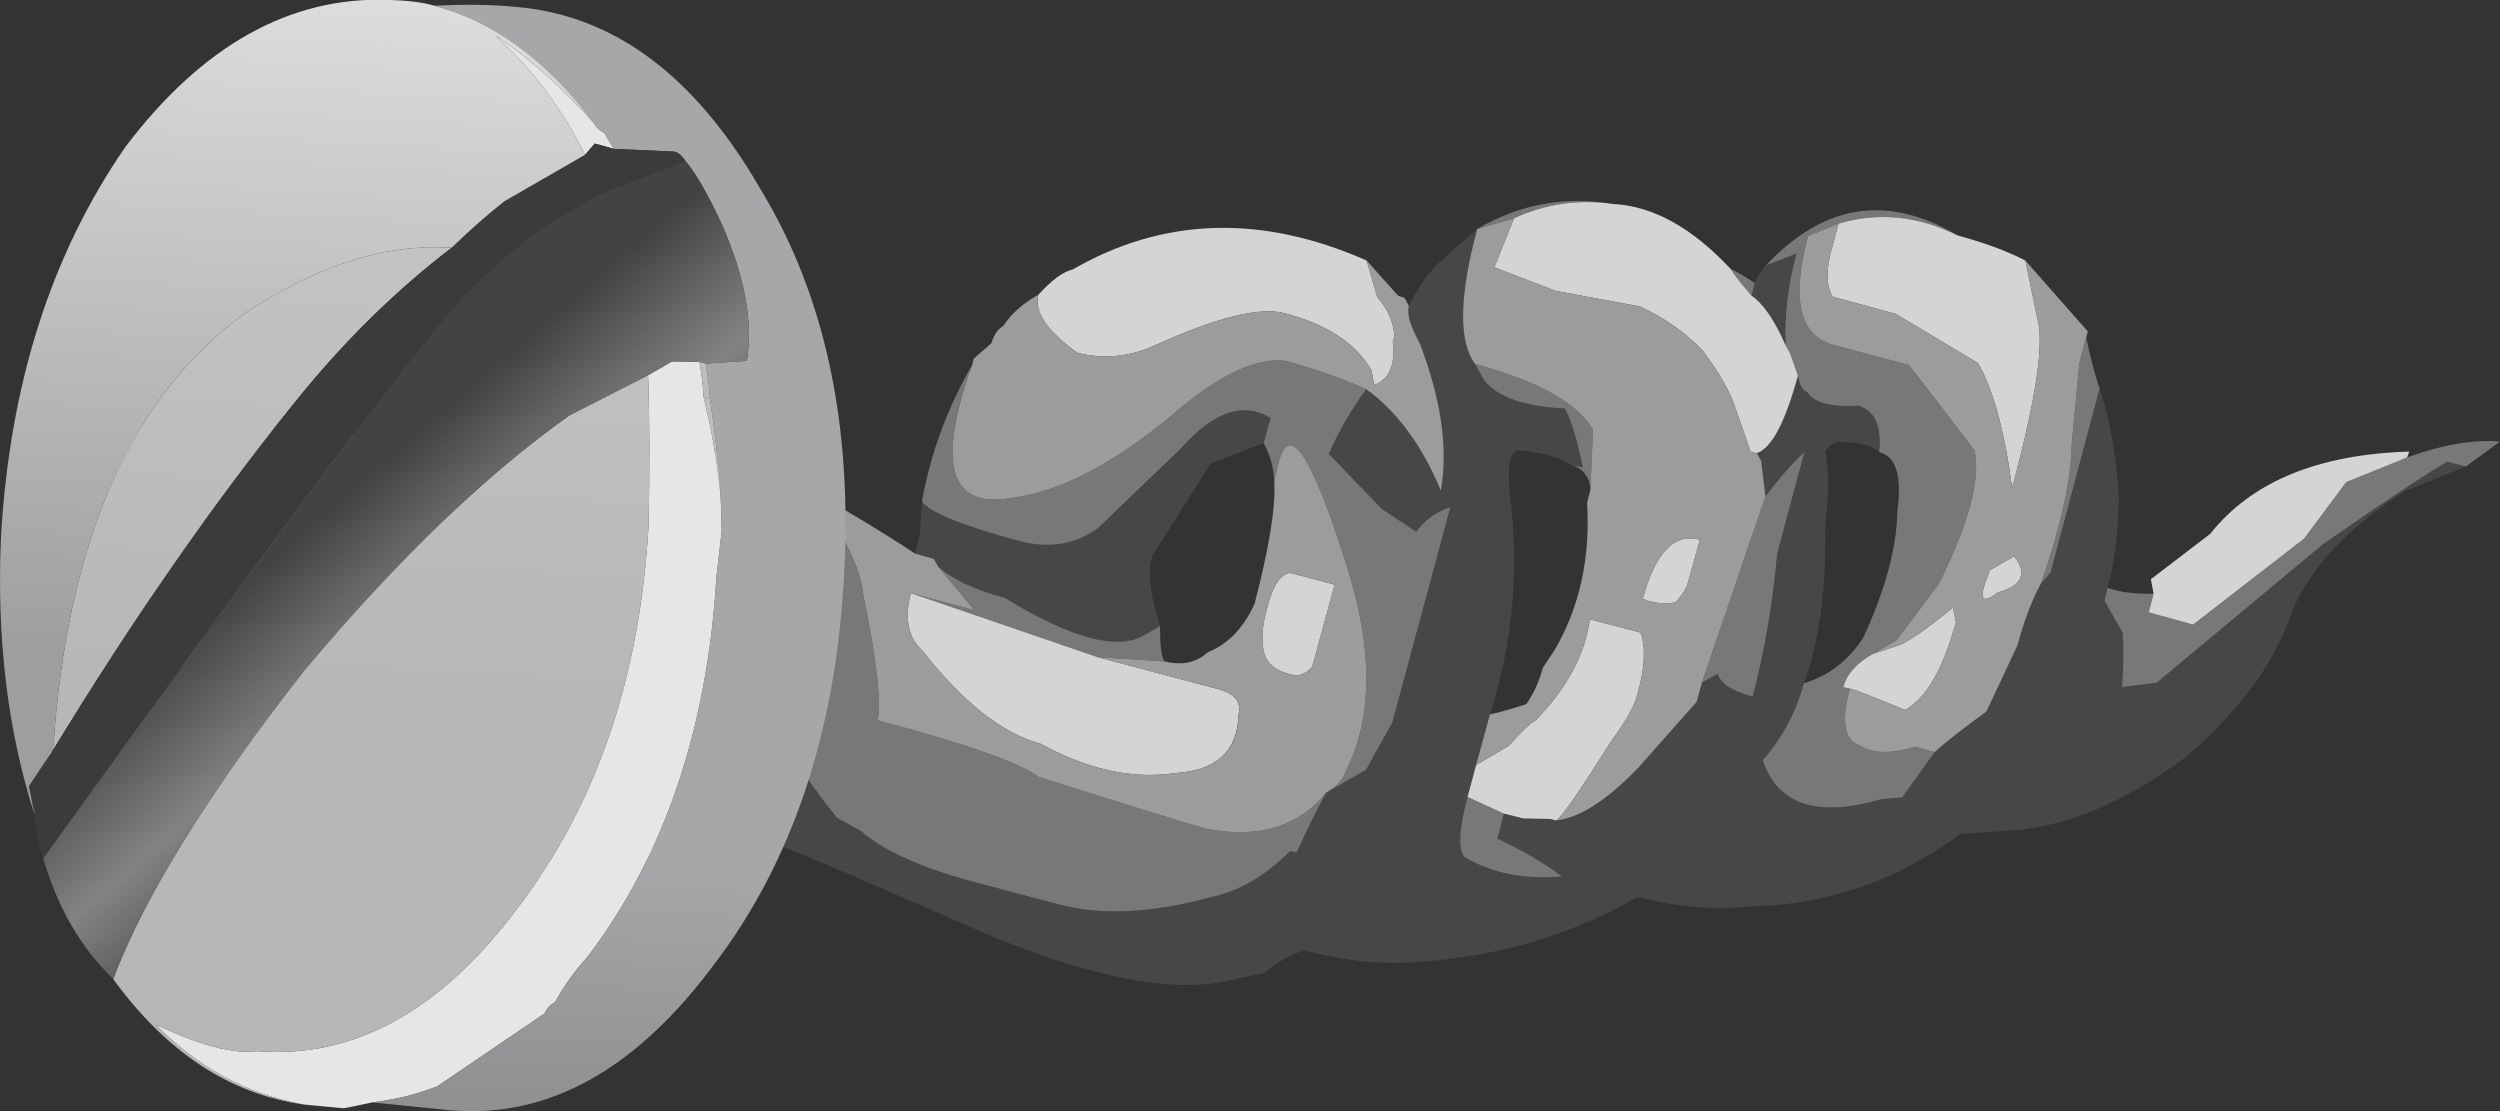
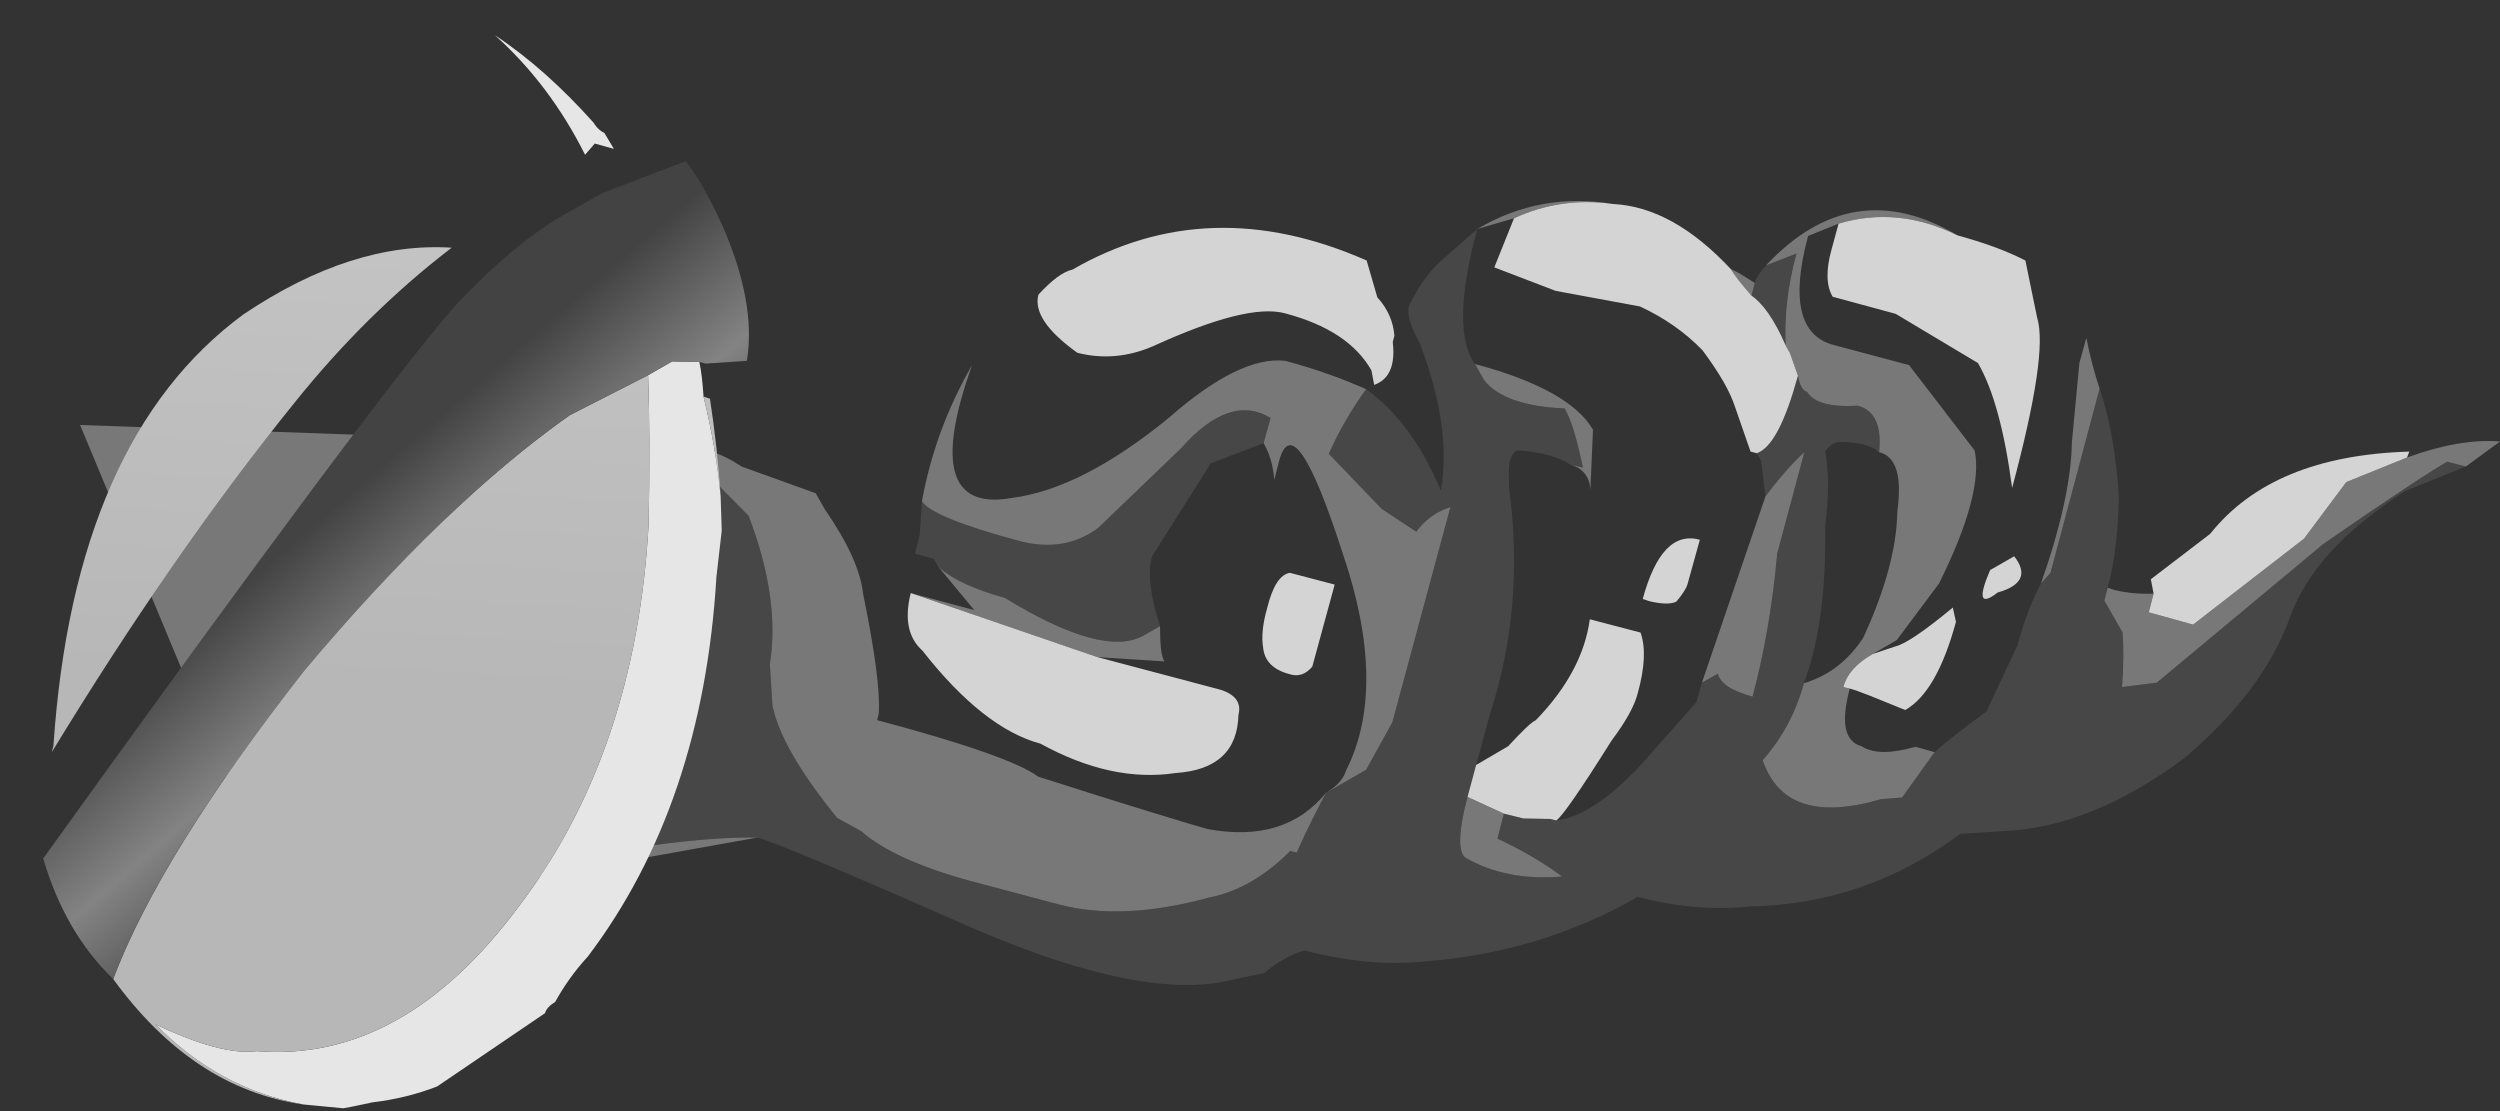
<svg xmlns="http://www.w3.org/2000/svg" xmlns:ns1="http://www.inkscape.org/namespaces/inkscape" id="svg2" xml:space="preserve" viewBox="0 0 22.866 10.163" version="1.1" ns1:version="0.91 r13725">
  <rect x="0" y="0" width="22.866" height="10.163" fill="#333333" stroke="none" />
  <defs id="defs6">
    <linearGradient id="linearGradient34" y2="-14525" gradientUnits="userSpaceOnUse" x2="-1472.4" gradientTransform="matrix(-.056 -.958 .958 -.056 13841 -2229.9)" y1="-14525" x1="-1480.3">
      <stop id="stop36" style="stop-color:#a6a7a8" offset="0" />
      <stop id="stop38" style="stop-color:#4a4a4c" offset="1" />
    </linearGradient>
    <linearGradient id="linearGradient52" y2="-14521" gradientUnits="userSpaceOnUse" x2="-1476.4" gradientTransform="matrix(-.056 -.958 .958 -.056 13836 -2224.7)" y1="-14521" x1="-1484.4">
      <stop id="stop54" style="stop-color:#d4d4d4" offset="0" />
      <stop id="stop56" style="stop-color:#b7b7b7" offset="1" />
    </linearGradient>
    <linearGradient id="linearGradient72" y2="-5980.4" gradientUnits="userSpaceOnUse" x2="-3169.9" gradientTransform="matrix(.629 -.725 .725 .629 6334.1 1467)" y1="-5980.4" x1="-3172">
      <stop id="stop74" style="stop-color:#434343" offset="0" />
      <stop id="stop76" style="stop-color:#838383" offset=".51" />
      <stop id="stop78" style="stop-color:#434343" offset="1" />
    </linearGradient>
    <linearGradient id="linearGradient92" y2="-14521" gradientUnits="userSpaceOnUse" x2="-1476.5" gradientTransform="matrix(-.056 -.958 .958 -.056 13836 -2224.7)" y1="-14521" x1="-1484.4">
      <stop id="stop94" style="stop-color:#ffffff" offset="0" />
      <stop id="stop96" style="stop-color:#9e9e9e" offset="1" />
    </linearGradient>
  </defs>
  <g id="g10" transform="matrix(1.25 0 0 -1.25 0 10.163)">
    <g id="g12">
      <path id="path14" style="fill-rule:evenodd;fill:#474747" d="m18.043 4.717-0.445-0.18c-0.438-0.281-0.719-0.586-0.84-0.918-0.129-0.363-0.387-0.707-0.774-1.035-0.457-0.34-0.902-0.52-1.336-0.535l-0.304-0.02c-0.457-0.34-0.965-0.519-1.535-0.531-0.27-0.028-0.547-0.004-0.825 0.07-0.468-0.269-0.992-0.43-1.566-0.473-0.273-0.027-0.566 0-0.875 0.082-0.109-0.035-0.207-0.093-0.293-0.167l-0.211-0.043c-0.426-0.118-1.059 0.003-1.891 0.359-0.949 0.418-1.484 0.644-1.605 0.676-0.398 0.008-1.016-0.075-1.855-0.246l-0.208 0.351c-0.312 0.68-0.429 1.242-0.343 1.684l0.254 1.125 0.394-0.008 0.988-0.016 0.235-0.062 0.469-0.473c0.156-0.406 0.207-0.769 0.156-1.086l0.019-0.304c0.043-0.211 0.2-0.485 0.473-0.821l0.176-0.097c0.16-0.141 0.426-0.262 0.797-0.364l0.648-0.172c0.309-0.082 0.676-0.066 1.106 0.051 0.21 0.043 0.406 0.156 0.589 0.34l0.047-0.012c0.078 0.176 0.153 0.321 0.215 0.438l0.293 0.168 0.192 0.347 0.425 1.575c-0.109-0.035-0.195-0.098-0.25-0.18l-0.254 0.168-0.386 0.402c0.078 0.176 0.172 0.332 0.273 0.473 0.223-0.16 0.406-0.406 0.547-0.742 0.055 0.316 0 0.676-0.156 1.082-0.067 0.121-0.094 0.207-0.078 0.269 0.074 0.149 0.152 0.258 0.242 0.336 0.086 0.074 0.172 0.153 0.258 0.227-0.133-0.492-0.137-0.824-0.016-0.988l0.066-0.118c0.098-0.125 0.297-0.195 0.59-0.207 0.047-0.078 0.09-0.222 0.133-0.433l-0.094 0.023c-0.082 0.055-0.207 0.09-0.367 0.102-0.031 0.008-0.055-0.02-0.074-0.082-0.008-0.032-0.008-0.098-0.004-0.2 0.078-0.582 0.027-1.132-0.141-1.648l-0.164-0.605c-0.066-0.247-0.07-0.395-0.019-0.442 0.199-0.117 0.437-0.164 0.711-0.14-0.141 0.105-0.297 0.195-0.473 0.277l0.047 0.183 0.141-0.035 0.199-0.004 0.043-0.011c0.172 0.019 0.371 0.148 0.601 0.386l0.426 0.481 0.039 0.141 0.117 0.066c0.016-0.07 0.098-0.125 0.254-0.168 0.082 0.309 0.145 0.656 0.18 1.047l0.199 0.742c-0.086-0.078-0.18-0.184-0.285-0.324l-0.031 0.258-0.032 0.058c0.106 0.035 0.207 0.227 0.301 0.567 0.012-0.071 0.035-0.11 0.067-0.118 0.047-0.078 0.168-0.113 0.371-0.101 0.121-0.031 0.176-0.145 0.156-0.34-0.051 0.047-0.145 0.074-0.277 0.074-0.032 0.008-0.071-0.011-0.118-0.066 0.028-0.141 0.028-0.324 0-0.547 0.008-0.465-0.043-0.852-0.156-1.152-0.058-0.215-0.16-0.403-0.301-0.563 0.11-0.328 0.399-0.422 0.868-0.285l0.152 0.012 0.238 0.332c0.086 0.078 0.211 0.175 0.379 0.297l0.227 0.484c0.05 0.187 0.109 0.336 0.172 0.453l0.07 0.078 0.359 1.348c0.075-0.219 0.121-0.481 0.141-0.785-0.004-0.262-0.031-0.489-0.082-0.672l-0.024-0.094 0.133-0.234c0.008-0.102 0.004-0.235-0.004-0.399l0.254 0.032 1.219 1.015c0.484 0.336 0.789 0.535 0.906 0.602l0.137-0.035zm-4.977 0.886c-0.082 0.188-0.168 0.309-0.25 0.364l0.024 0.093c0.008 0.032 0.035 0.075 0.082 0.129l0.223 0.086c-0.067-0.246-0.094-0.469-0.079-0.672zm-3.82-0.715-0.387-0.148-0.429-0.68c-0.035-0.121-0.012-0.293 0.058-0.511l-0.117-0.067c-0.195-0.113-0.535-0.023-1.019 0.274-0.215 0.054-0.379 0.132-0.485 0.226l-0.035 0.059-0.137 0.039 0.035 0.14 0.016 0.243c0.047-0.078 0.285-0.176 0.719-0.293 0.215-0.055 0.406-0.024 0.57 0.097l0.606 0.582c0.238 0.27 0.457 0.344 0.656 0.223l-0.051-0.184z" ns1:connector-curvature="0" />
      <path id="path16" style="fill-rule:evenodd;fill:#787878" d="m15.422 3.83 0.047-0.016c0.093-0.023 0.187-0.031 0.289-0.027l-0.035-0.137 0.324-0.09 0.812 0.629 0.309 0.414 0.445 0.18c0.258 0.094 0.485 0.133 0.68 0.117l-0.25-0.183-0.137 0.035c-0.117-0.067-0.422-0.266-0.906-0.602l-1.219-1.015-0.254-0.032c0.012 0.164 0.012 0.297 0.004 0.399l-0.133 0.234 0.024 0.094zm-0.156 1.828c0.027-0.137 0.062-0.266 0.097-0.371l-0.359-1.348-0.07-0.078c0.148 0.422 0.222 0.766 0.226 1.031l0.055 0.582 0.051 0.184zm-4.262-3.481-0.047-0.183c0.176-0.082 0.332-0.172 0.473-0.277-0.274-0.024-0.512 0.023-0.711 0.14-0.051 0.047-0.047 0.195 0.019 0.442l0.266-0.122zm2.699 1.168c-0.117-0.066-0.191-0.148-0.215-0.242l0.047-0.011c-0.066-0.247-0.039-0.387 0.086-0.422 0.086-0.055 0.215-0.055 0.395-0.004l0.14-0.039-0.238-0.332-0.152-0.012c-0.469-0.137-0.758-0.043-0.868 0.285 0.141 0.16 0.243 0.348 0.301 0.563 0.18 0.054 0.324 0.164 0.434 0.332 0.164 0.355 0.246 0.664 0.25 0.925 0.035 0.258-0.008 0.403-0.133 0.434 0.02 0.195-0.035 0.309-0.156 0.34-0.203-0.012-0.324 0.023-0.371 0.101-0.032 0.008-0.055 0.047-0.067 0.118l-0.058 0.164-0.032 0.058c-0.011 0.203 0.012 0.426 0.079 0.672l-0.223-0.086c0.422 0.449 0.887 0.524 1.402 0.219-0.293 0.144-0.582 0.172-0.871 0.086l-0.223-0.09c-0.125-0.465-0.062-0.73 0.184-0.797l0.555-0.148 0.48-0.625c0.043-0.211-0.043-0.535-0.261-0.973l-0.309-0.414-0.176-0.102zm-1.25-0.21 0.465 1.363c0.105 0.14 0.199 0.246 0.285 0.324l-0.199-0.742c-0.035-0.391-0.098-0.738-0.18-1.047-0.156 0.043-0.238 0.098-0.254 0.168l-0.117-0.066zm-1.66 2.332c0.465-0.125 0.75-0.286 0.863-0.481l-0.019-0.441c-0.004 0.097-0.055 0.16-0.149 0.187l0.094-0.023c-0.043 0.211-0.086 0.351-0.133 0.433-0.293 0.012-0.492 0.082-0.59 0.207l-0.066 0.118zm-3.68-0.008c-0.261-0.727-0.164-1.051 0.285-0.973 0.344 0.043 0.727 0.238 1.153 0.586 0.347 0.305 0.633 0.445 0.855 0.418 0.219-0.059 0.414-0.129 0.59-0.207-0.101-0.141-0.195-0.297-0.273-0.473l0.386-0.402 0.254-0.168c0.059 0.082 0.141 0.145 0.25 0.18l-0.425-1.575-0.192-0.347-0.293-0.168c-0.062-0.117-0.137-0.262-0.215-0.438l-0.047 0.012c-0.183-0.184-0.379-0.297-0.589-0.34-0.43-0.117-0.797-0.133-1.106-0.051l-0.648 0.172c-0.371 0.102-0.637 0.223-0.797 0.364l-0.176 0.097c-0.273 0.336-0.43 0.61-0.473 0.821l-0.019 0.304c0.051 0.317 0 0.68-0.156 1.086l-0.469 0.473c0.109 0.035 0.246 0 0.418-0.113l0.543-0.196 0.066-0.117c0.168-0.242 0.262-0.449 0.281-0.621 0.086-0.422 0.125-0.711 0.114-0.875l-0.012-0.047c0.648-0.172 1.043-0.312 1.18-0.414 0.672-0.215 1.086-0.34 1.238-0.383 0.379-0.07 0.668 0.02 0.867 0.266 0.078 0.047 0.129 0.101 0.145 0.16 0.207 0.406 0.199 0.941-0.024 1.594-0.234 0.726-0.39 0.953-0.465 0.672l-0.035-0.137c-0.008 0.101-0.031 0.187-0.078 0.269l0.051 0.184c-0.199 0.121-0.418 0.047-0.656-0.223l-0.606-0.582c-0.164-0.121-0.355-0.152-0.57-0.097-0.434 0.117-0.672 0.215-0.719 0.293 0.063 0.347 0.184 0.679 0.367 0.996zm-3.328-0.551-0.394 0.008-0.254-1.125c-0.082-0.442 0.031-1.004 0.343-1.684l0.208-0.351c0.839 0.171 1.457 0.254 1.855 0.246l-3.445-0.617-1.512 3.636 3.199-0.113zm9.031 1.059c-0.078 0.085-0.128 0.152-0.148 0.191 0.031-0.008 0.086-0.043 0.172-0.098l-0.024-0.093zm-2.007 0.488c0.312 0.183 0.644 0.242 0.992 0.183-0.254 0.036-0.496 0-0.723-0.105l-0.269-0.078zm-2.778-3.133-1.367 0.469 0.465-0.125-0.262 0.316c0.106-0.094 0.27-0.168 0.485-0.226 0.484-0.297 0.824-0.387 1.019-0.274l0.117 0.067c0-0.133 0.008-0.219 0.032-0.258l-0.489 0.031z" ns1:connector-curvature="0" />
      <path id="path18" style="fill-rule:evenodd;fill:#d4d4d4" d="m12.855 4.814-0.046 0.012-0.114 0.328c-0.035 0.109-0.113 0.246-0.238 0.414-0.129 0.133-0.281 0.238-0.457 0.32l-0.617 0.114-0.449 0.172 0.144 0.359c0.227 0.105 0.469 0.141 0.723 0.105 0.297-0.015 0.582-0.175 0.867-0.48 0.02-0.039 0.07-0.102 0.148-0.191 0.082-0.055 0.168-0.176 0.25-0.364l0.032-0.058 0.058-0.164c-0.094-0.34-0.191-0.528-0.301-0.567zm0.848-1.469 0.164 0.055c0.071 0.016 0.211 0.11 0.422 0.285l0.023-0.105c-0.093-0.34-0.214-0.555-0.371-0.645-0.211 0.086-0.343 0.141-0.406 0.157l-0.047 0.011c0.024 0.094 0.098 0.176 0.215 0.242zm-2.699-1.168-0.266 0.122 0.063 0.234 0.234 0.137c0.098 0.105 0.164 0.172 0.203 0.191 0.231 0.238 0.36 0.484 0.395 0.738l0.371-0.097c0.039-0.11 0.031-0.258-0.02-0.442-0.023-0.093-0.086-0.207-0.191-0.347-0.231-0.368-0.367-0.563-0.406-0.586l-0.043 0.011-0.199 0.004-0.141 0.035zm6.609 2.606-0.445-0.18-0.309-0.414-0.812-0.629-0.324 0.09 0.035 0.137-0.02 0.105 0.434 0.332c0.305 0.383 0.789 0.582 1.457 0.602l-0.016-0.043zm-4.16 1.711c0.289 0.086 0.578 0.058 0.871-0.086 0.184-0.051 0.352-0.109 0.496-0.184l0.086-0.418c0.055-0.179-0.008-0.593-0.183-1.246-0.055 0.414-0.137 0.719-0.25 0.914l-0.602 0.36-0.461 0.125c-0.047 0.078-0.051 0.195-0.008 0.347l0.051 0.188zm1.164-2.699c-0.125-0.098-0.144-0.043-0.055 0.164l0.176 0.101c0.098-0.125 0.059-0.215-0.121-0.265zm-2.269 0.062c-0.008-0.031-0.036-0.074-0.082-0.129-0.039-0.019-0.106-0.019-0.2 0.004l-0.046 0.016c0.093 0.34 0.23 0.484 0.418 0.433l-0.09-0.324zm-4.75 2.117c0.097 0.106 0.179 0.168 0.25 0.184 0.664 0.383 1.382 0.406 2.152 0.066l0.078-0.269c0.078-0.086 0.117-0.18 0.125-0.281l-0.012-0.047c0.02-0.172-0.027-0.274-0.136-0.313l-0.02 0.106c-0.113 0.199-0.324 0.336-0.633 0.418-0.187 0.05-0.507-0.032-0.961-0.239-0.187-0.082-0.375-0.097-0.558-0.05-0.223 0.16-0.317 0.3-0.285 0.425zm-0.934-2.183 1.367-0.469 0.883-0.234c0.121-0.032 0.172-0.098 0.148-0.188-0.007-0.265-0.16-0.406-0.46-0.426-0.313-0.047-0.641 0.024-0.989 0.215-0.277 0.074-0.566 0.301-0.863 0.68-0.105 0.094-0.133 0.234-0.086 0.422zm2.609-0.106c0.039 0.157 0.094 0.242 0.165 0.254l0.328-0.086-0.164-0.601c-0.047-0.055-0.102-0.075-0.164-0.055-0.122 0.031-0.188 0.098-0.196 0.199-0.012 0.071-0.004 0.168 0.031 0.289z" ns1:connector-curvature="0" />
-       <path id="path20" style="fill-rule:evenodd;fill:#9c9c9c" d="m14.156 2.627-0.14 0.039c-0.18-0.051-0.309-0.051-0.395 0.004-0.125 0.035-0.152 0.175-0.086 0.422 0.063-0.016 0.195-0.071 0.406-0.157 0.157 0.09 0.278 0.305 0.371 0.645l-0.023 0.105c-0.211-0.175-0.351-0.269-0.422-0.285l-0.164-0.055 0.176 0.102 0.309 0.414c0.218 0.438 0.304 0.762 0.261 0.973l-0.48 0.625-0.555 0.148c-0.246 0.067-0.309 0.332-0.184 0.797l0.223 0.09-0.051-0.188c-0.043-0.152-0.039-0.269 0.008-0.347l0.461-0.125 0.602-0.36c0.113-0.195 0.195-0.5 0.25-0.914 0.175 0.653 0.238 1.067 0.183 1.246l-0.086 0.418 0.457-0.519-0.062-0.231-0.055-0.582c-0.004-0.265-0.078-0.609-0.226-1.031-0.063-0.117-0.122-0.266-0.172-0.453l-0.227-0.484c-0.168-0.122-0.293-0.219-0.379-0.297zm-3.347 3.828 0.269 0.078-0.144-0.359 0.449-0.172 0.617-0.114c0.176-0.082 0.328-0.187 0.457-0.32 0.125-0.168 0.203-0.305 0.238-0.414l0.114-0.328 0.046-0.012 0.032-0.058 0.031-0.258-0.465-1.363-0.039-0.141-0.426-0.481c-0.23-0.238-0.429-0.367-0.601-0.386 0.039 0.023 0.175 0.218 0.406 0.586 0.105 0.14 0.168 0.254 0.191 0.347 0.051 0.184 0.059 0.332 0.02 0.442l-0.371 0.097c-0.035-0.254-0.164-0.5-0.395-0.738-0.039-0.019-0.105-0.086-0.203-0.191l-0.234-0.137 0.101 0.371c0.067 0.012 0.157 0.039 0.266 0.074 0.059 0.086 0.098 0.176 0.121 0.266l0.086 0.129c0.184 0.316 0.262 0.676 0.238 1.078l0.024 0.094 0.019 0.441c-0.113 0.195-0.398 0.356-0.863 0.481-0.121 0.164-0.117 0.496 0.016 0.988zm-0.809-0.231 0.23-0.257 0.047-0.016 0.032-0.059c-0.016-0.062 0.011-0.148 0.078-0.269 0.156-0.406 0.211-0.766 0.156-1.082-0.141 0.336-0.324 0.582-0.547 0.742-0.176 0.078-0.371 0.148-0.59 0.207-0.222 0.027-0.508-0.113-0.855-0.418-0.426-0.348-0.809-0.543-1.153-0.586-0.449-0.078-0.546 0.246-0.285 0.973l0.012 0.047 0.129 0.113c0.019 0.062 0.047 0.105 0.086 0.125 0.055 0.086 0.14 0.164 0.258 0.23-0.032-0.125 0.062-0.265 0.285-0.425 0.183-0.047 0.371-0.032 0.558 0.05 0.454 0.207 0.774 0.289 0.961 0.239 0.309-0.082 0.52-0.219 0.633-0.418l0.02-0.106c0.109 0.039 0.156 0.141 0.136 0.313l0.012 0.047c-0.008 0.101-0.047 0.195-0.125 0.281l-0.078 0.269zm4.617-2.429c0.18 0.05 0.219 0.14 0.121 0.265l-0.176-0.101c-0.089-0.207-0.07-0.262 0.055-0.164zm-2.269 0.062 0.09 0.324c-0.188 0.051-0.325-0.097-0.418-0.433l0.046-0.016c0.094-0.023 0.161-0.023 0.2-0.004 0.046 0.055 0.074 0.098 0.082 0.129zm-6.379 0.664c0.23-0.129 0.472-0.273 0.726-0.441l0.137-0.039 0.035-0.059 0.262-0.316-0.465 0.125c-0.047-0.188-0.019-0.328 0.086-0.422 0.297-0.379 0.586-0.606 0.863-0.68 0.348-0.191 0.676-0.262 0.989-0.215 0.3 0.02 0.457 0.161 0.46 0.426 0.024 0.09-0.027 0.156-0.148 0.188l-0.883 0.234 0.489-0.031c0.125-0.031 0.23-0.012 0.316 0.066 0.148 0.059 0.262 0.176 0.344 0.356 0.105 0.402 0.156 0.703 0.144 0.906l0.035 0.137c0.075 0.281 0.231 0.054 0.465-0.672 0.223-0.653 0.231-1.188 0.024-1.594-0.016-0.059-0.067-0.113-0.145-0.16-0.199-0.246-0.488-0.336-0.867-0.266-0.152 0.043-0.566 0.168-1.238 0.383-0.137 0.102-0.532 0.242-1.18 0.414l0.012 0.047c0.011 0.164-0.028 0.453-0.114 0.875-0.019 0.172-0.113 0.379-0.281 0.621l-0.066 0.117zm3.304-0.836c-0.035-0.121-0.043-0.218-0.031-0.289 0.008-0.101 0.074-0.168 0.196-0.199 0.062-0.02 0.117 0 0.164 0.055l0.164 0.601-0.328 0.086c-0.071-0.012-0.126-0.097-0.165-0.254z" ns1:connector-curvature="0" />
      <path id="path22" style="fill-rule:evenodd;fill:#e6e6e6" d="m2.723 0.064c-0.071-0.015-0.141-0.031-0.211-0.043l-0.293 0.028c-0.41 0.074-0.77 0.269-1.082 0.586 0.324-0.153 0.57-0.219 0.742-0.196 0.711-0.058 1.355 0.297 1.926 1.071 0.562 0.746 0.879 1.671 0.941 2.781 0.008 0.394 0.008 0.761-0.004 1.094l0.176 0.101 0.199-0.004c0.016-0.07 0.024-0.156 0.031-0.254 0.059-0.242 0.102-0.484 0.125-0.73l0.008-0.25-0.039-0.34c-0.066-1.106-0.379-2.035-0.941-2.777-0.098-0.106-0.176-0.219-0.239-0.332-0.039-0.024-0.066-0.051-0.074-0.082l-0.789-0.536c-0.148-0.058-0.308-0.097-0.476-0.117zm1.558 6.934c-0.172 0.344-0.394 0.637-0.66 0.875 0.254-0.168 0.492-0.383 0.723-0.641 0.023-0.039 0.051-0.062 0.078-0.074l0.07-0.117-0.14 0.039-0.071-0.082z" ns1:connector-curvature="0" />
      <g id="g24">
        <g id="g26">
          <g id="g32">
-             <path id="path40" style="fill-rule:evenodd;fill:url(#linearGradient34)" d="m4.344 7.232c-0.344 0.453-0.731 0.742-1.164 0.856 0.203 0.011 0.402 0.011 0.593-0.008 0.715-0.059 1.309-0.5 1.786-1.324 0.484-0.793 0.687-1.758 0.613-2.899-0.067-1.105-0.379-2.035-0.942-2.777-0.574-0.774-1.214-1.133-1.929-1.074-0.192 0.019-0.387 0.039-0.578 0.058 0.168 0.02 0.328 0.059 0.476 0.117l0.789 0.536c0.008 0.031 0.035 0.058 0.074 0.082 0.063 0.113 0.141 0.226 0.239 0.332 0.562 0.742 0.875 1.671 0.941 2.777l0.039 0.34-0.008 0.25c-0.015 0.242-0.043 0.484-0.078 0.715-0.007 0.101-0.019 0.187-0.031 0.257l0.301 0.02c0.047 0.285-0.016 0.617-0.18 0.992-0.105 0.227-0.195 0.383-0.269 0.469-0.024 0.039-0.051 0.062-0.082 0.07l-0.442 0.02-0.07 0.117c-0.027 0.012-0.055 0.035-0.078 0.074z" ns1:connector-curvature="0" />
-           </g>
+             </g>
        </g>
      </g>
      <g id="g42">
        <g id="g44">
          <g id="g50">
            <path id="path58" style="fill-rule:evenodd;fill:url(#linearGradient52)" d="m5.148 5.228 0.047-0.015c0.035-0.231 0.063-0.473 0.078-0.715-0.023 0.246-0.066 0.488-0.125 0.73zm-2.929-5.179c-0.543 0.078-1.004 0.386-1.391 0.918 0.227 0.601 0.692 1.355 1.399 2.257 0.683 0.813 1.328 1.434 1.941 1.868l0.574 0.293c0.012-0.333 0.012-0.7 0.004-1.094-0.062-1.11-0.379-2.035-0.941-2.781-0.571-0.774-1.215-1.129-1.926-1.071-0.172-0.023-0.418 0.043-0.742 0.196 0.312-0.313 0.672-0.512 1.082-0.586zm-1.84 2.578 0.012 0.047c0.101 1.496 0.566 2.55 1.39 3.156 0.528 0.355 1.035 0.519 1.524 0.488-0.418-0.32-0.801-0.699-1.149-1.133-0.597-0.738-1.187-1.59-1.777-2.558z" ns1:connector-curvature="0" />
          </g>
        </g>
      </g>
-       <path id="path60" style="fill-rule:evenodd;fill:#3b3b3b" d="m5.016 6.951-0.61-0.234-0.297-0.168c-0.234-0.137-0.488-0.348-0.765-0.641-0.379-0.426-1.391-1.781-3.028-4.059-0.035 0.11-0.058 0.215-0.062 0.317l-0.043 0.211c0.055 0.082 0.109 0.168 0.168 0.25 0.59 0.968 1.18 1.82 1.777 2.558 0.348 0.434 0.731 0.813 1.149 1.133 0.133 0.129 0.261 0.242 0.386 0.34l0.59 0.34 0.071 0.082 0.14-0.039 0.442-0.02c0.031-0.008 0.058-0.031 0.082-0.07z" ns1:connector-curvature="0" />
      <g id="g62">
        <g id="g64">
          <g id="g70">
            <path id="path80" style="fill-rule:evenodd;fill:url(#linearGradient72)" d="m0.828 0.967c-0.238 0.23-0.406 0.523-0.512 0.882 1.637 2.278 2.649 3.633 3.028 4.059 0.277 0.293 0.531 0.504 0.765 0.641l0.297 0.168 0.61 0.234c0.074-0.086 0.164-0.242 0.269-0.469 0.164-0.375 0.227-0.707 0.18-0.992l-0.301-0.02-0.047 0.012-0.199 0.004-0.176-0.101-0.574-0.293c-0.613-0.434-1.258-1.055-1.941-1.868-0.707-0.902-1.172-1.656-1.399-2.257z" ns1:connector-curvature="0" />
          </g>
        </g>
      </g>
      <g id="g82">
        <g id="g84">
          <g id="g90">
-             <path id="path98" style="fill-rule:evenodd;fill:url(#linearGradient92)" d="m5.195 5.213-0.047 0.015c-0.007 0.098-0.015 0.184-0.031 0.254l0.047-0.012c0.012-0.07 0.024-0.156 0.031-0.257zm-1.89 1.105c-0.489 0.031-0.996-0.133-1.524-0.488-0.824-0.606-1.289-1.66-1.39-3.156l-0.012-0.047c-0.059-0.082-0.113-0.168-0.168-0.25l0.043-0.211c-0.199 0.617-0.281 1.301-0.246 2.051 0.066 1.109 0.367 2.054 0.91 2.839 0.562 0.743 1.207 1.102 1.926 1.075 0.133-0.004 0.246-0.016 0.336-0.043 0.433-0.114 0.824-0.403 1.164-0.856-0.231 0.258-0.469 0.473-0.723 0.641 0.266-0.238 0.488-0.531 0.66-0.875l-0.59-0.34c-0.125-0.098-0.253-0.211-0.386-0.34z" ns1:connector-curvature="0" />
-           </g>
+             </g>
        </g>
      </g>
    </g>
  </g>
</svg>